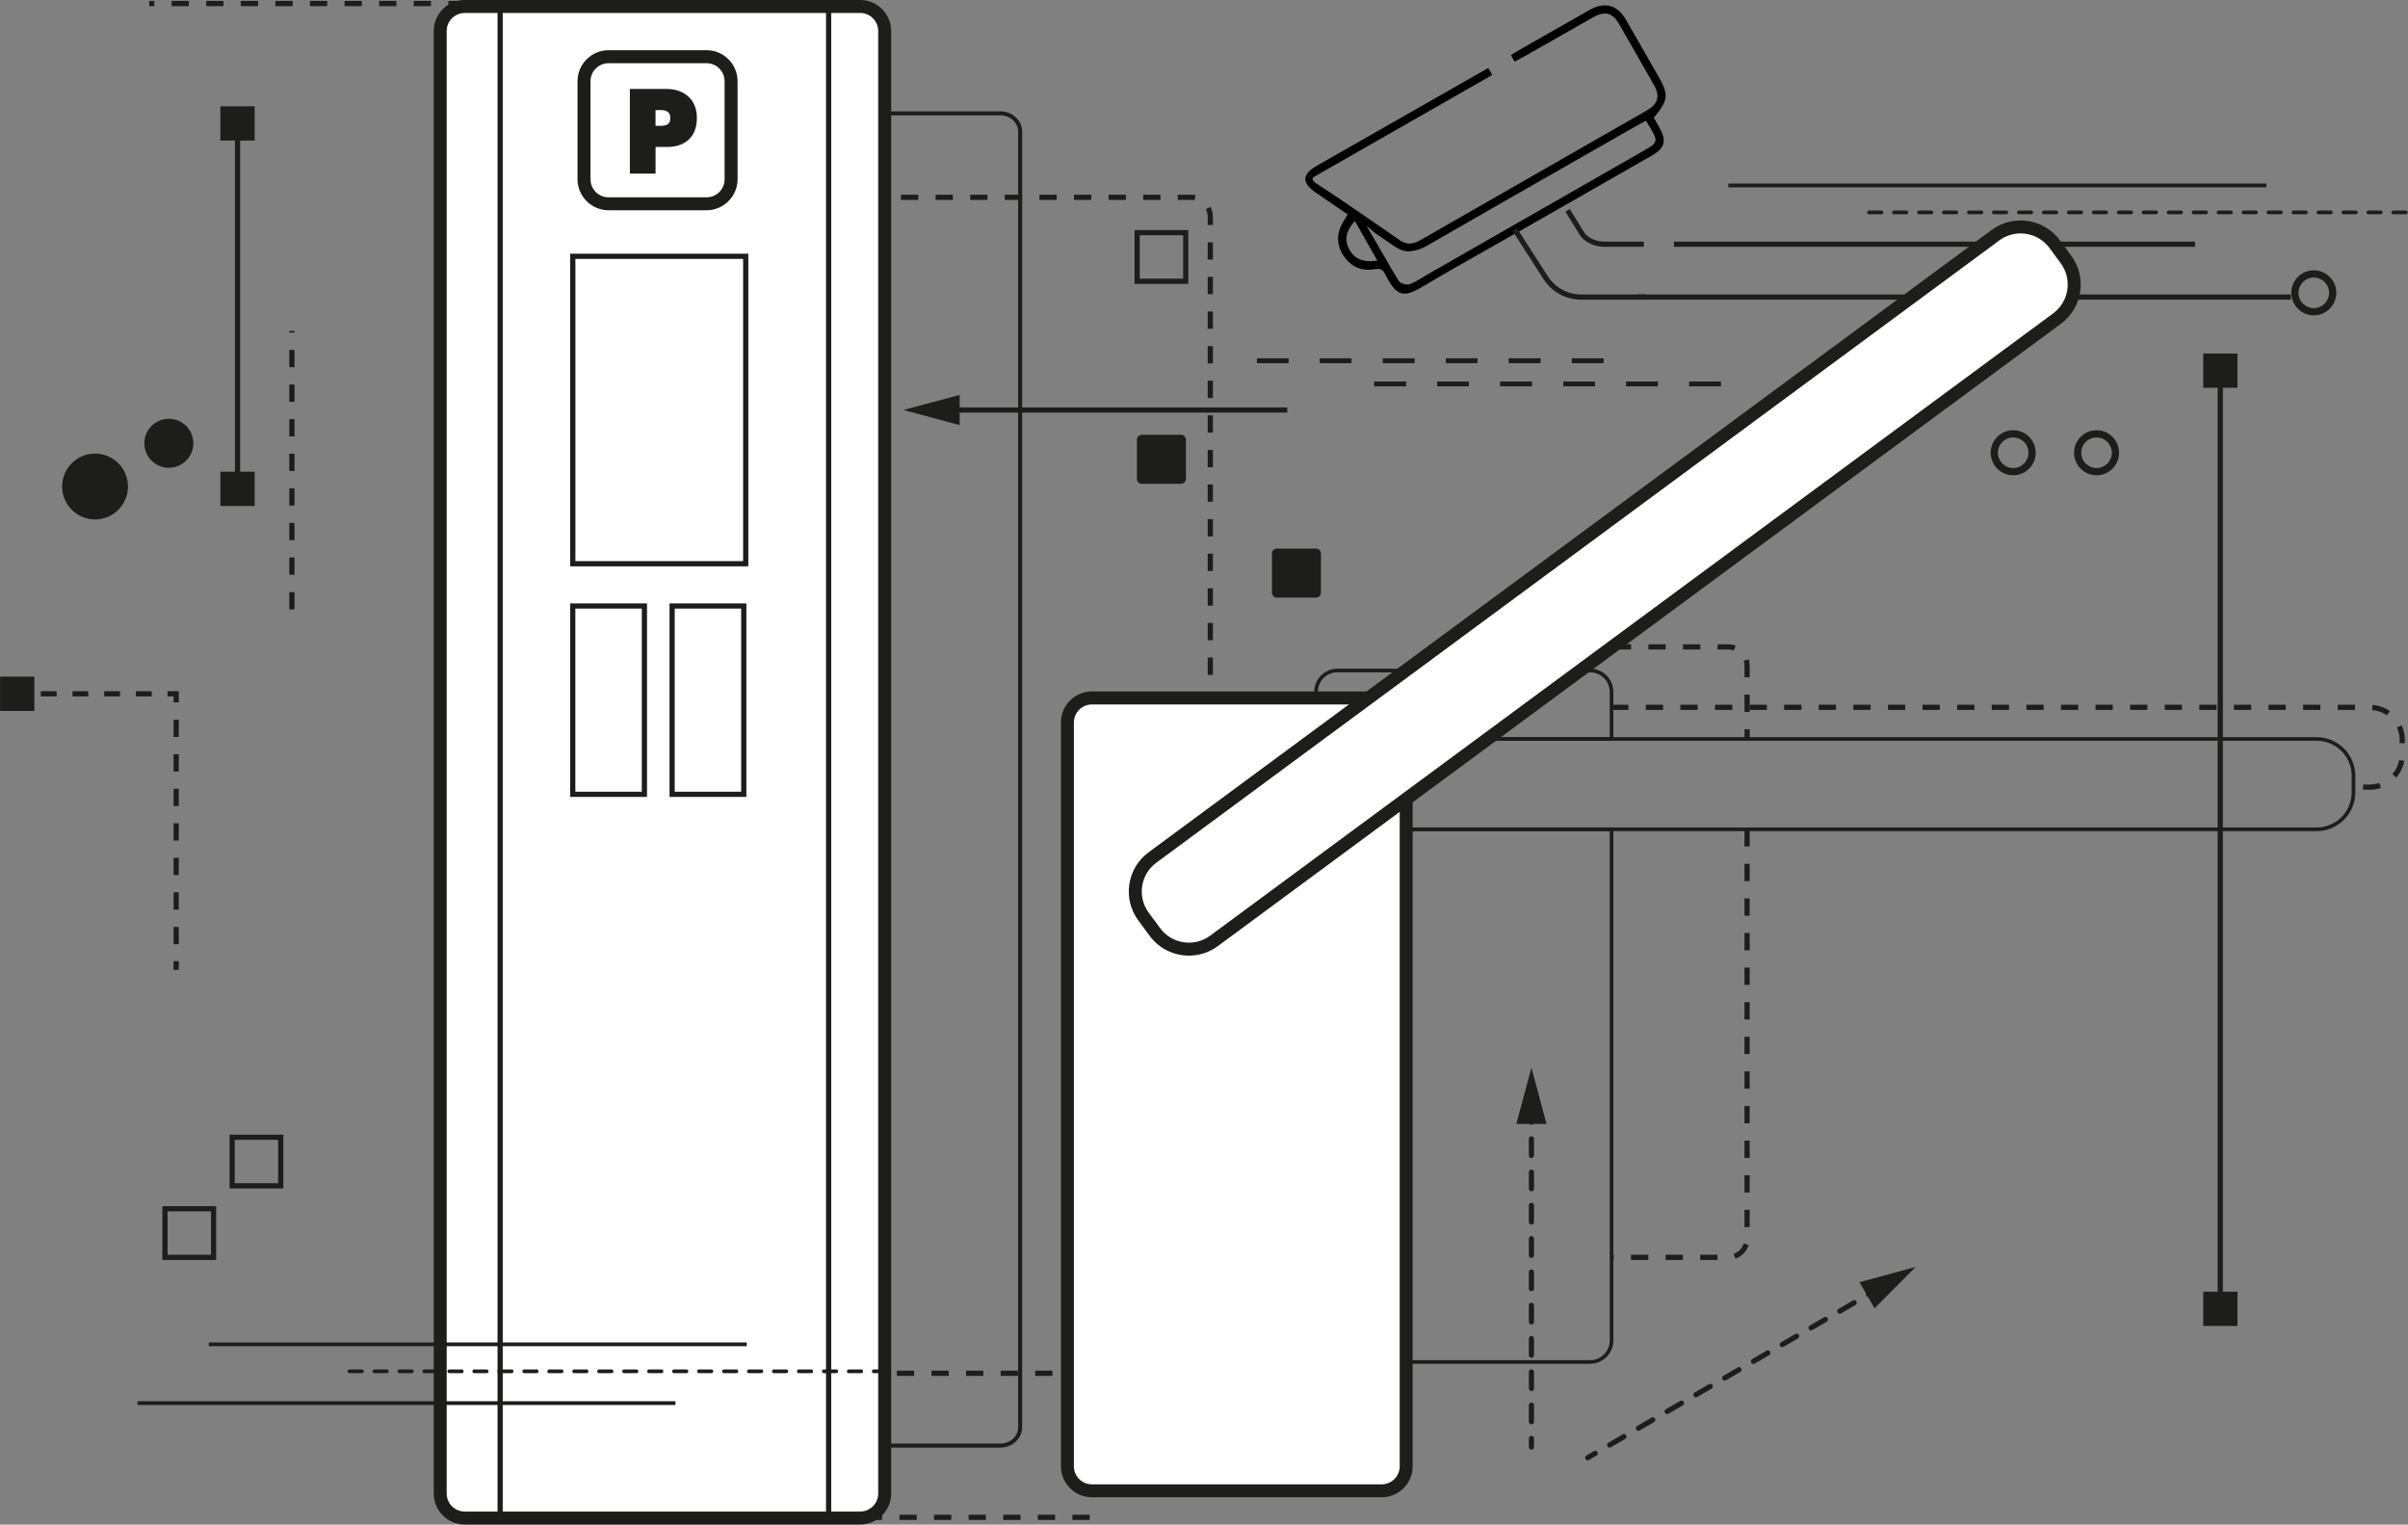
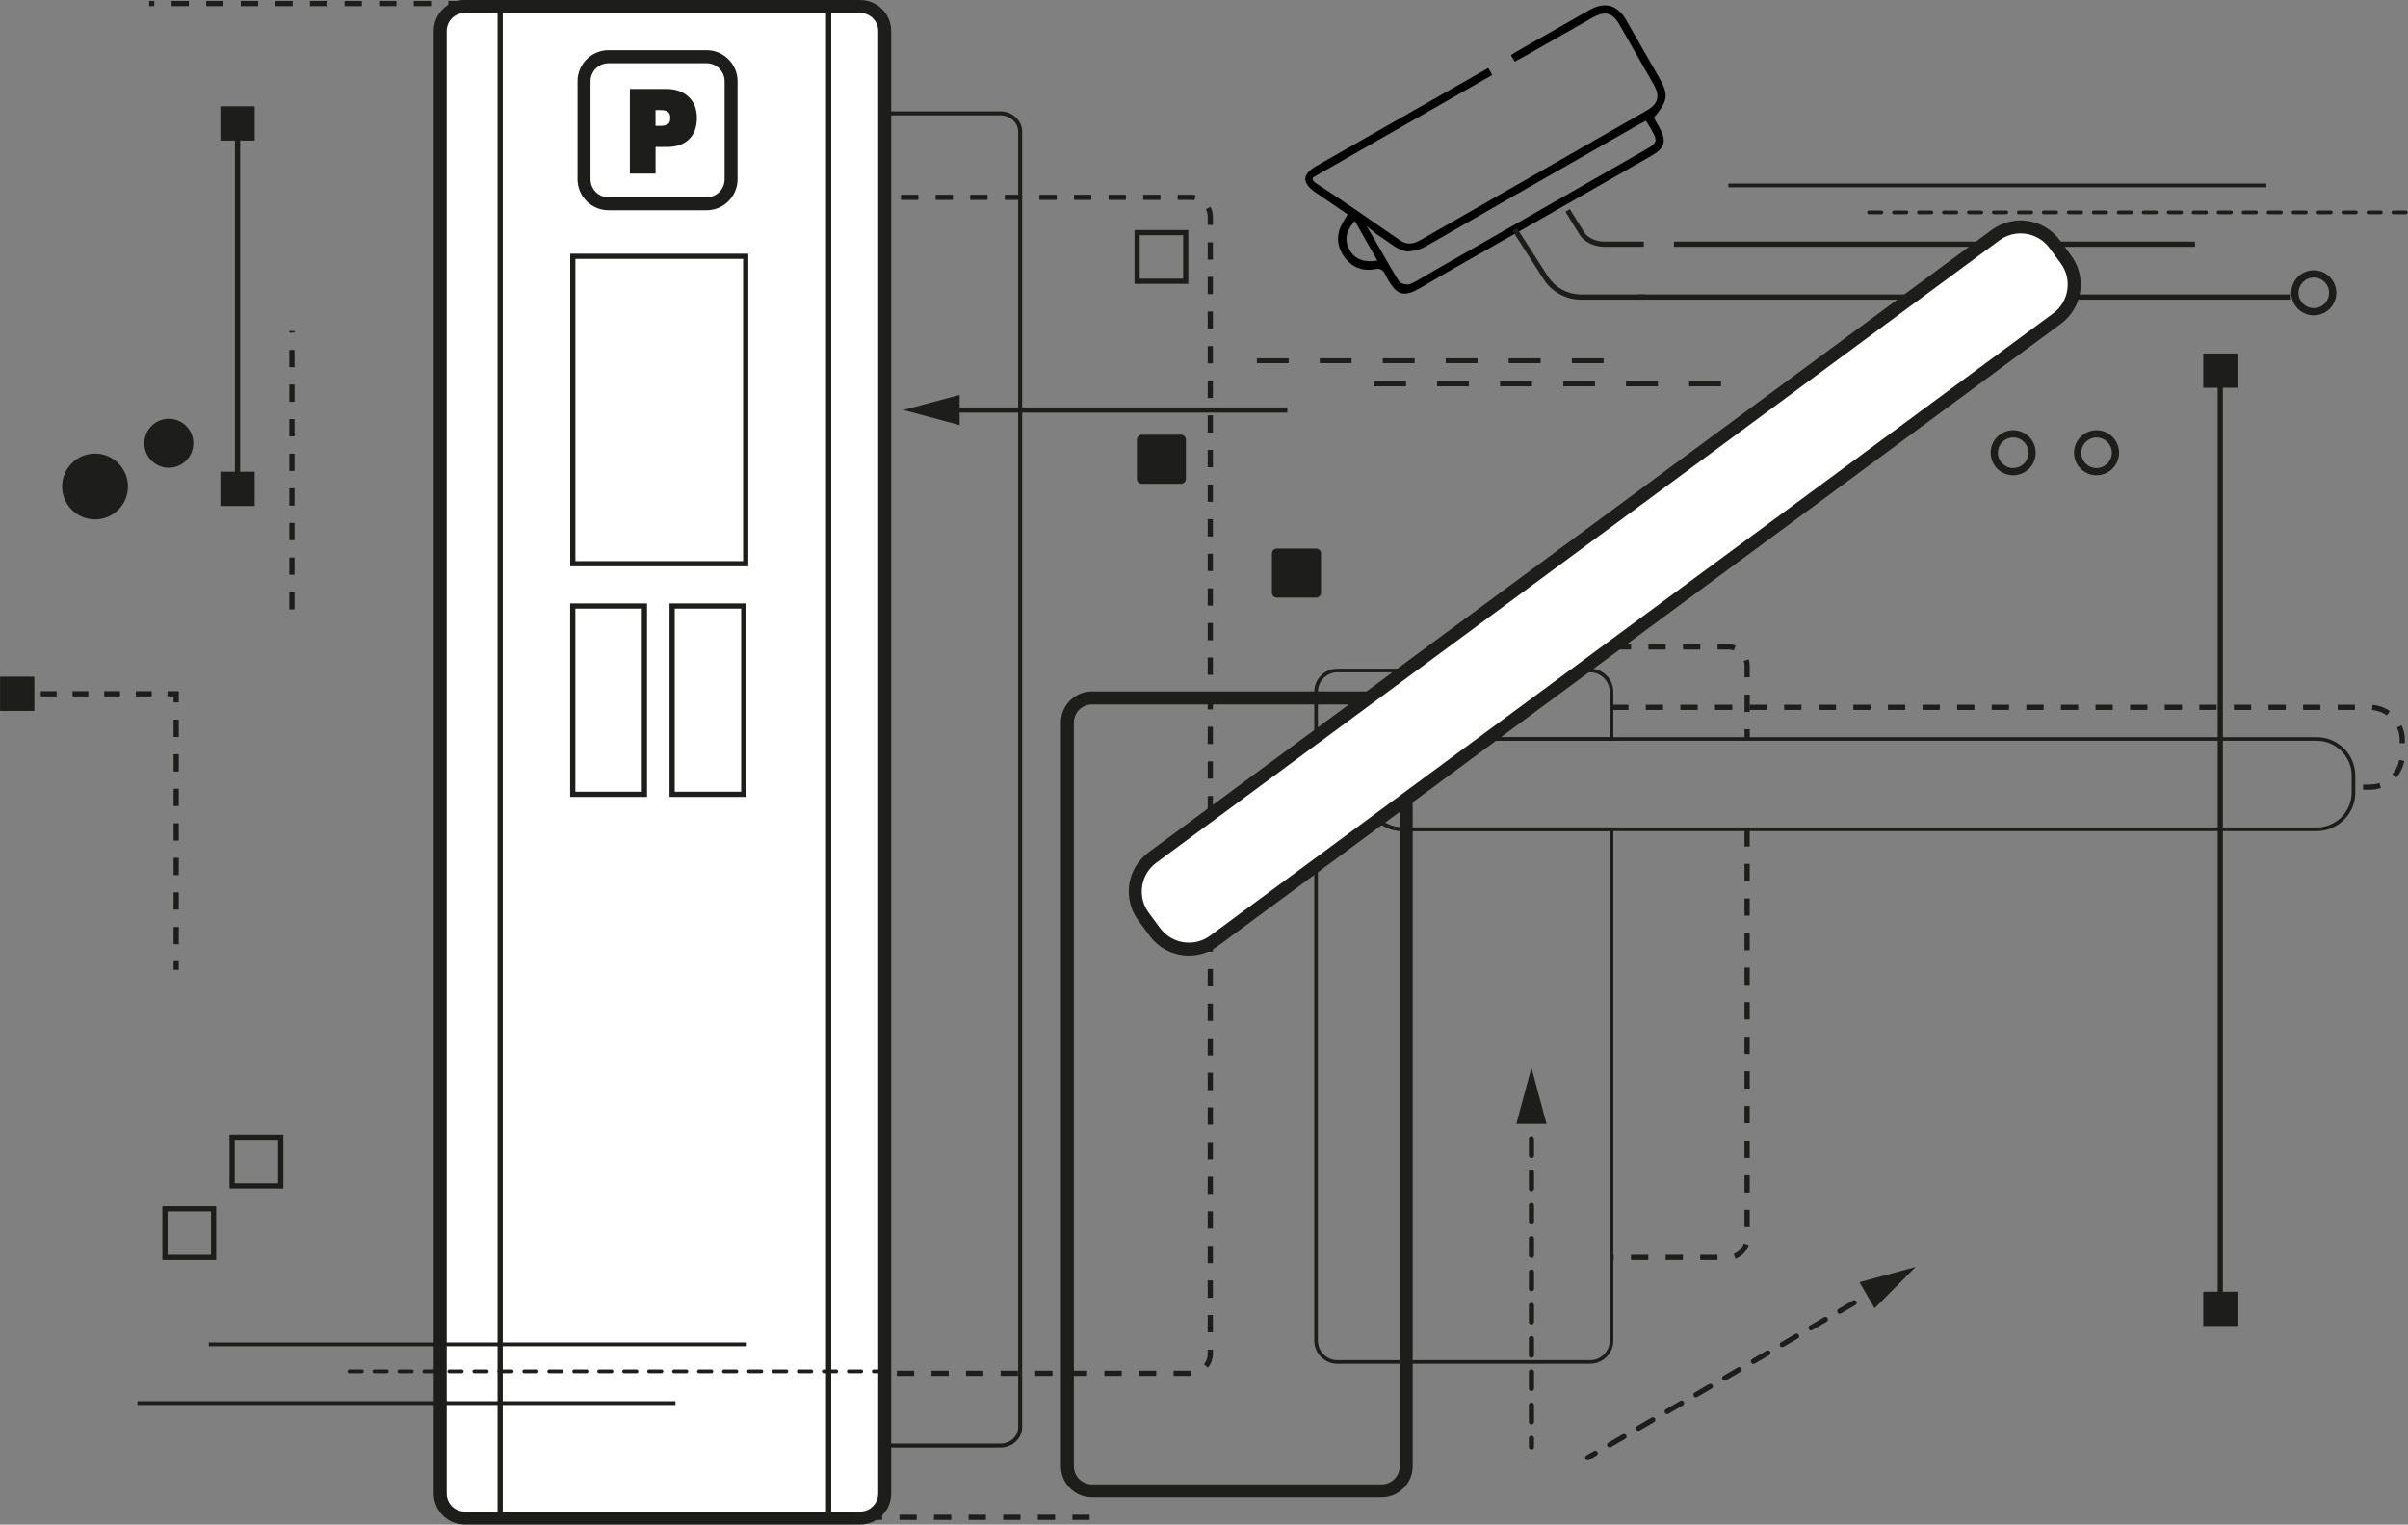
<svg xmlns="http://www.w3.org/2000/svg" width="436" height="276" viewBox="0 0 436 276" fill="none">
  <rect x="0" y="0" width="436" height="276" fill="#808080" stroke="none" />
  <g clip-path="url(#clip0_1542_7978)">
    <path d="M402.48 66.94H401.539V237.092H402.48V66.94Z" fill="#1D1D1B" />
    <path d="M405.125 63.995H398.922V70.198H405.125V63.995Z" fill="#1D1D1B" />
    <path d="M405.125 233.841H398.922V240.044H405.125V233.841Z" fill="#1D1D1B" />
    <path d="M435.6 38.79H433.343C433.152 38.79 433.007 38.637 433.007 38.454C433.007 38.27 433.16 38.117 433.343 38.117H435.6C435.791 38.117 435.936 38.27 435.936 38.454C435.936 38.637 435.783 38.79 435.6 38.79ZM431.079 38.79H428.822C428.631 38.79 428.486 38.637 428.486 38.454C428.486 38.27 428.639 38.117 428.822 38.117H431.079C431.27 38.117 431.415 38.27 431.415 38.454C431.415 38.637 431.263 38.79 431.079 38.79ZM426.558 38.79H424.302C424.11 38.79 423.965 38.637 423.965 38.454C423.965 38.27 424.118 38.117 424.302 38.117H426.558C426.749 38.117 426.895 38.27 426.895 38.454C426.895 38.637 426.742 38.79 426.558 38.79ZM422.037 38.79H419.781C419.59 38.79 419.444 38.637 419.444 38.454C419.444 38.27 419.597 38.117 419.781 38.117H422.037C422.229 38.117 422.374 38.27 422.374 38.454C422.374 38.637 422.221 38.79 422.037 38.79ZM417.517 38.79H415.26C415.069 38.79 414.923 38.637 414.923 38.454C414.923 38.27 415.076 38.117 415.26 38.117H417.517C417.708 38.117 417.853 38.27 417.853 38.454C417.853 38.637 417.7 38.79 417.517 38.79ZM412.996 38.79H410.739C410.548 38.79 410.403 38.637 410.403 38.454C410.403 38.27 410.556 38.117 410.739 38.117H412.996C413.187 38.117 413.332 38.27 413.332 38.454C413.332 38.637 413.179 38.79 412.996 38.79ZM408.475 38.79H406.218C406.027 38.79 405.882 38.637 405.882 38.454C405.882 38.27 406.035 38.117 406.218 38.117H408.475C408.666 38.117 408.812 38.27 408.812 38.454C408.812 38.637 408.659 38.79 408.475 38.79ZM403.954 38.79H401.698C401.506 38.79 401.361 38.637 401.361 38.454C401.361 38.27 401.514 38.117 401.698 38.117H403.954C404.146 38.117 404.291 38.27 404.291 38.454C404.291 38.637 404.138 38.79 403.954 38.79ZM399.433 38.79H397.177C396.986 38.79 396.84 38.637 396.84 38.454C396.84 38.27 396.993 38.117 397.177 38.117H399.433C399.625 38.117 399.77 38.27 399.77 38.454C399.77 38.637 399.617 38.79 399.433 38.79ZM394.913 38.79H392.656C392.465 38.79 392.32 38.637 392.32 38.454C392.32 38.27 392.473 38.117 392.656 38.117H394.913C395.104 38.117 395.249 38.27 395.249 38.454C395.249 38.637 395.096 38.79 394.913 38.79ZM390.392 38.79H388.135C387.944 38.79 387.799 38.637 387.799 38.454C387.799 38.27 387.952 38.117 388.135 38.117H390.392C390.583 38.117 390.729 38.27 390.729 38.454C390.729 38.637 390.576 38.79 390.392 38.79ZM385.871 38.79H383.615C383.423 38.79 383.278 38.637 383.278 38.454C383.278 38.27 383.431 38.117 383.615 38.117H385.871C386.062 38.117 386.208 38.27 386.208 38.454C386.208 38.637 386.055 38.79 385.871 38.79ZM381.35 38.79H379.094C378.903 38.79 378.757 38.637 378.757 38.454C378.757 38.27 378.91 38.117 379.094 38.117H381.35C381.542 38.117 381.687 38.27 381.687 38.454C381.687 38.637 381.534 38.79 381.35 38.79ZM376.83 38.79H374.573C374.382 38.79 374.236 38.637 374.236 38.454C374.236 38.27 374.389 38.117 374.573 38.117H376.83C377.021 38.117 377.166 38.27 377.166 38.454C377.166 38.637 377.013 38.79 376.83 38.79ZM372.309 38.79H370.052C369.861 38.79 369.716 38.637 369.716 38.454C369.716 38.27 369.869 38.117 370.052 38.117H372.309C372.5 38.117 372.645 38.27 372.645 38.454C372.645 38.637 372.492 38.79 372.309 38.79ZM367.788 38.79H365.532C365.34 38.79 365.195 38.637 365.195 38.454C365.195 38.27 365.348 38.117 365.532 38.117H367.788C367.979 38.117 368.125 38.27 368.125 38.454C368.125 38.637 367.972 38.79 367.788 38.79ZM363.267 38.79H361.011C360.82 38.79 360.674 38.637 360.674 38.454C360.674 38.27 360.827 38.117 361.011 38.117H363.267C363.459 38.117 363.604 38.27 363.604 38.454C363.604 38.637 363.451 38.79 363.267 38.79ZM358.747 38.79H356.49C356.299 38.79 356.153 38.637 356.153 38.454C356.153 38.27 356.306 38.117 356.49 38.117H358.747C358.938 38.117 359.083 38.27 359.083 38.454C359.083 38.637 358.93 38.79 358.747 38.79ZM354.226 38.79H351.969C351.778 38.79 351.633 38.637 351.633 38.454C351.633 38.27 351.786 38.117 351.969 38.117H354.226C354.417 38.117 354.562 38.27 354.562 38.454C354.562 38.637 354.409 38.79 354.226 38.79ZM349.705 38.79H347.448C347.257 38.79 347.112 38.637 347.112 38.454C347.112 38.27 347.265 38.117 347.448 38.117H349.705C349.896 38.117 350.042 38.27 350.042 38.454C350.042 38.637 349.889 38.79 349.705 38.79ZM345.184 38.79H342.928C342.736 38.79 342.591 38.637 342.591 38.454C342.591 38.27 342.744 38.117 342.928 38.117H345.184C345.375 38.117 345.521 38.27 345.521 38.454C345.521 38.637 345.368 38.79 345.184 38.79ZM340.663 38.79H338.407C338.216 38.79 338.07 38.637 338.07 38.454C338.07 38.27 338.223 38.117 338.407 38.117H340.663C340.855 38.117 341 38.27 341 38.454C341 38.637 340.847 38.79 340.663 38.79Z" fill="#1D1D1B" />
    <path d="M410.352 33.228H312.945V33.909H410.352V33.228Z" fill="#1D1D1B" />
    <path d="M397.433 43.739H303.086V44.68H397.433V43.739Z" fill="#1D1D1B" />
    <path d="M273.942 42.515C273.942 42.515 270.546 44.442 268.978 45.33C265.367 47.372 261.627 49.483 258.016 51.64C256.456 52.581 255.285 53.163 254.306 53.163C253.052 53.163 252.042 52.161 250.841 49.697C250.543 49.078 250.191 48.672 249.441 48.672C249.296 48.672 249.127 48.688 248.936 48.726C248.523 48.803 248.125 48.841 247.743 48.841C245.907 48.841 244.354 47.961 243.253 46.286C241.968 44.351 241.945 42.293 243.176 40.189C243.337 39.922 244.018 38.82 244.018 38.82L238.219 34.858C236.942 33.986 236.307 33.137 236.345 32.349C236.376 31.569 237.057 30.788 238.372 30.039L269.475 12.307L270.186 13.577L237.791 32.089C237.791 32.089 237.248 32.502 238.403 33.251C243.528 36.563 248.5 40.105 253.541 43.54C254.084 43.907 254.635 44.09 255.216 44.09C255.798 44.09 256.456 43.892 257.167 43.478C265.306 38.812 298.137 20.018 298.137 20.018C300.233 18.817 300.623 17.417 299.445 15.336C297.38 11.703 295.307 8.07 293.218 4.451C292.423 3.067 291.612 2.447 290.572 2.447C289.952 2.447 289.279 2.669 288.438 3.143C286.242 4.383 276.765 9.783 276.765 9.783C276.16 10.127 275.541 10.464 274.898 10.808L274.256 11.16L273.575 9.99L273.728 9.883C273.957 9.722 274.156 9.584 274.37 9.462L276.214 8.406C280.084 6.196 283.947 3.985 287.826 1.79C288.797 1.239 289.723 0.963 290.579 0.963C292.109 0.963 293.402 1.843 294.404 3.579C295.888 6.142 297.349 8.705 298.818 11.275L300.202 13.692C302.176 17.134 302.099 18.037 299.583 21.158L299.453 21.318L300.416 23.017C301.824 25.495 301.472 26.803 299.032 28.195L275.189 41.826M247.445 40.916L249.831 45.001C250.948 46.974 252.072 48.948 253.273 50.868C253.526 51.266 254.26 51.503 254.826 51.503C255.017 51.503 255.186 51.48 255.323 51.419C256.18 51.074 256.983 50.585 257.764 50.111C258.077 49.919 258.391 49.728 258.704 49.552L297.632 27.277C298.917 26.543 299.56 26.168 299.72 25.571C299.873 24.982 299.506 24.348 298.764 23.078L298.015 21.854L297.257 22.259C296.944 22.427 296.638 22.581 296.339 22.756L286.778 28.218C277.277 33.634 267.784 39.057 258.307 44.526C257.175 45.184 256.15 45.414 255.178 45.498C254.298 45.575 253.266 45.177 251.965 44.251C251.384 43.838 250.803 43.417 250.206 43.027L249.204 42.362L247.437 40.908L247.445 40.916ZM245.027 40.335C243.658 41.964 243.429 43.609 244.354 45.238C245.119 46.599 246.358 47.288 248.034 47.288C248.324 47.288 248.623 47.265 248.944 47.227L249.388 47.166L245.31 40.006L245.035 40.335H245.027Z" fill="black" />
    <path d="M414.787 53.308H296.367V54.249H414.787V53.308Z" fill="#1D1D1B" />
    <path d="M310.973 228.096H307.845V227.155H310.973V228.096ZM304.709 228.096H301.58V227.155H304.709V228.096ZM298.444 228.096H295.315V227.155H298.444V228.096ZM292.179 228.096H291.781V227.155H292.179V228.096ZM314.224 227.874L313.911 226.987C314.768 226.681 315.448 225.985 315.724 225.113L316.619 225.404C316.252 226.543 315.357 227.469 314.224 227.874ZM316.802 222.145H315.861V219.016H316.802V222.145ZM316.802 215.88H315.861V212.751H316.802V215.88ZM316.802 209.615H315.861V206.487H316.802V209.615ZM316.802 203.35H315.861V200.222H316.802V203.35ZM316.802 197.086H315.861V193.957H316.802V197.086ZM316.802 190.821H315.861V187.692H316.802V190.821ZM316.802 184.556H315.861V181.427H316.802V184.556ZM316.802 178.299H315.861V175.17H316.802V178.299ZM316.802 172.034H315.861V168.905H316.802V172.034ZM316.802 165.769H315.861V162.64H316.802V165.769ZM316.802 159.504H315.861V156.376H316.802V159.504ZM316.802 153.239H315.861V150.111H316.802V153.239Z" fill="#1D1D1B" />
    <path d="M316.809 133.78H315.868V132.005H316.809V133.78ZM316.809 128.877H315.868V125.748H316.809V128.877ZM316.809 122.612H315.868V120.524C315.868 120.225 315.822 119.927 315.73 119.636L316.625 119.353C316.74 119.728 316.801 120.126 316.801 120.524V122.612H316.809ZM269.582 120.524H268.641C268.641 119.307 269.191 118.183 270.163 117.441L270.737 118.183C270.002 118.749 269.582 119.598 269.582 120.524ZM313.932 117.755C313.611 117.64 313.267 117.579 312.923 117.579H310.987V116.638H312.923C313.382 116.638 313.833 116.714 314.254 116.875L313.932 117.755ZM307.859 117.579H304.73V116.638H307.859V117.579ZM301.594 117.579H298.465V116.638H301.594V117.579ZM295.329 117.579H292.201V116.638H295.329V117.579ZM289.072 117.579H285.943V116.638H289.072V117.579ZM282.807 117.579H279.679V116.638H282.807V117.579ZM276.542 117.579H273.414V116.638H276.542V117.579Z" fill="#1D1D1B" />
    <path d="M429.071 142.967H427.87V142.026H429.071C429.668 142.026 430.257 141.927 430.815 141.743L431.113 142.631C430.455 142.853 429.767 142.967 429.071 142.967ZM433.882 140.764L433.171 140.152C433.806 139.418 434.227 138.531 434.402 137.582L435.328 137.75C435.129 138.86 434.624 139.9 433.882 140.764ZM435.427 134.545H434.487V133.949C434.487 133.161 434.318 132.404 433.997 131.692L434.854 131.302C435.236 132.136 435.427 133.031 435.427 133.949V134.545ZM432.176 129.504C431.389 128.954 430.455 128.617 429.499 128.541L429.576 127.607C430.708 127.699 431.794 128.082 432.72 128.732L432.176 129.504ZM426.401 128.525H423.273V127.584H426.401V128.525ZM420.136 128.525H417.008V127.584H420.136V128.525ZM413.872 128.525H410.743V127.584H413.872V128.525ZM407.607 128.525H404.478V127.584H407.607V128.525ZM401.342 128.525H398.213V127.584H401.342V128.525ZM395.077 128.525H391.949V127.584H395.077V128.525ZM388.812 128.525H385.684V127.584H388.812V128.525ZM382.547 128.525H379.419V127.584H382.547V128.525ZM376.29 128.525H373.162V127.584H376.29V128.525ZM370.025 128.525H366.897V127.584H370.025V128.525ZM363.761 128.525H360.632V127.584H363.761V128.525ZM357.496 128.525H354.367V127.584H357.496V128.525ZM351.231 128.525H348.102V127.584H351.231V128.525ZM344.966 128.525H341.838V127.584H344.966V128.525ZM338.701 128.525H335.573V127.584H338.701V128.525ZM332.436 128.525H329.308V127.584H332.436V128.525ZM326.172 128.525H323.043V127.584H326.172V128.525ZM319.914 128.525H316.786V127.584H319.914V128.525ZM313.65 128.525H310.521V127.584H313.65V128.525ZM307.385 128.525H304.256V127.584H307.385V128.525ZM301.12 128.525H297.991V127.584H301.12V128.525ZM294.855 128.525H291.727V127.584H294.855V128.525Z" fill="#1D1D1B" />
    <path d="M419.462 150.463H253.984C250.128 150.463 246.984 147.327 246.984 143.464V140.45C246.984 136.587 250.121 133.451 253.984 133.451H419.462C423.325 133.451 426.461 136.587 426.461 140.45V143.464C426.461 147.319 423.325 150.463 419.462 150.463ZM253.984 134.101C250.488 134.101 247.642 136.946 247.642 140.442V143.456C247.642 146.952 250.488 149.797 253.984 149.797H419.462C422.958 149.797 425.804 146.952 425.804 143.456V140.442C425.804 136.946 422.958 134.101 419.462 134.101H253.984Z" fill="#1D1D1B" />
    <path d="M287.919 246.891H242.16C239.843 246.891 237.961 245.009 237.961 242.691V125.251C237.961 122.933 239.843 121.051 242.16 121.051H287.919C290.237 121.051 292.118 122.933 292.118 125.251V134.101H254.002C250.506 134.101 247.66 136.947 247.66 140.442V143.456C247.66 146.952 250.506 149.798 254.002 149.798H292.118V242.684C292.118 245.002 290.237 246.883 287.919 246.883V246.891ZM242.16 121.709C240.21 121.709 238.619 123.3 238.619 125.251V242.691C238.619 244.642 240.21 246.233 242.16 246.233H287.919C289.87 246.233 291.461 244.642 291.461 242.691V150.463H253.994C250.139 150.463 246.995 147.327 246.995 143.464V140.45C246.995 136.587 250.131 133.451 253.994 133.451H291.461V125.258C291.461 123.308 289.87 121.717 287.919 121.717H242.16V121.709Z" fill="#1D1D1B" />
    <path d="M181.143 262.06H160.788V261.333H181.143C182.91 261.333 184.348 260.01 184.348 258.38V23.836C184.348 22.206 182.91 20.883 181.143 20.883H120.721C118.954 20.883 117.516 22.206 117.516 23.836V26.842H116.789V23.836C116.789 21.808 118.556 20.156 120.721 20.156H181.143C183.316 20.156 185.075 21.808 185.075 23.836V258.38C185.075 260.407 183.308 262.06 181.143 262.06Z" fill="#1D1D1B" />
    <path d="M215.665 249.079H212.49V248.138H215.619L215.657 249.079H215.665ZM209.362 249.079H206.233V248.138H209.362V249.079ZM203.097 249.079H199.968V248.138H203.097V249.079ZM196.832 249.079H193.704V248.138H196.832V249.079ZM190.567 249.079H187.439V248.138H190.567V249.079ZM184.31 249.079H181.182V248.138H184.31V249.079ZM178.045 249.079H174.917V248.138H178.045V249.079ZM171.78 249.079H168.652V248.138H171.78V249.079ZM165.516 249.079H162.387V248.138H165.516V249.079ZM159.251 249.079H156.122V248.138H159.251V249.079ZM152.894 248.979C151.716 248.711 150.737 247.939 150.194 246.86L151.035 246.44C151.448 247.266 152.206 247.862 153.101 248.061L152.894 248.979ZM218.732 247.579L217.998 246.99C218.442 246.44 218.671 245.774 218.671 245.07V244.336H219.612V245.07C219.612 245.981 219.298 246.876 218.725 247.579H218.732ZM150.706 243.579H149.766V240.45H150.706V243.579ZM219.612 241.2H218.671V238.071H219.612V241.2ZM150.706 237.314H149.766V234.185H150.706V237.314ZM219.612 234.935H218.671V231.806H219.612V234.935ZM150.706 231.049H149.766V227.921H150.706V231.049ZM219.612 228.67H218.671V225.542H219.612V228.67ZM150.706 224.784H149.766V221.656H150.706V224.784ZM219.612 222.405H218.671V219.277H219.612V222.405ZM150.706 218.519H149.766V215.391H150.706V218.519ZM219.612 216.14H218.671V213.012H219.612V216.14ZM150.706 212.255H149.766V209.126H150.706V212.255ZM219.612 209.876H218.671V206.747H219.612V209.876ZM150.706 205.99H149.766V202.861H150.706V205.99ZM219.612 203.611H218.671V200.482H219.612V203.611ZM150.706 199.725H149.766V196.596H150.706V199.725ZM219.612 197.346H218.671V194.217H219.612V197.346ZM150.706 193.46H149.766V190.332H150.706V193.46ZM219.612 191.081H218.671V187.953H219.612V191.081ZM150.706 187.195H149.766V184.067H150.706V187.195ZM219.612 184.816H218.671V181.688H219.612V184.816ZM150.706 180.93H149.766V177.802H150.706V180.93ZM219.612 178.552H218.671V175.423H219.612V178.552ZM150.706 174.666H149.766V171.537H150.706V174.666ZM219.612 172.287H218.671V169.158H219.612V172.287ZM150.706 168.401H149.766V165.272H150.706V168.401ZM219.612 166.022H218.671V162.893H219.612V166.022ZM150.706 162.136H149.766V159.007H150.706V162.136ZM219.612 159.757H218.671V156.628H219.612V159.757ZM150.706 155.871H149.766V152.743H150.706V155.871ZM219.612 153.492H218.671V150.364H219.612V153.492ZM150.706 149.606H149.766V146.478H150.706V149.606ZM219.612 147.227H218.671V144.099H219.612V147.227ZM150.706 143.342H149.766V140.213H150.706V143.342ZM219.612 140.963H218.671V137.834H219.612V140.963ZM150.706 137.077H149.766V133.948H150.706V137.077ZM219.612 134.698H218.671V131.569H219.612V134.698ZM150.706 130.812H149.766V127.683H150.706V130.812ZM219.612 128.433H218.671V125.304H219.612V128.433ZM150.706 124.547H149.766V121.418H150.706V124.547ZM219.612 122.168H218.671V119.039H219.612V122.168ZM150.706 118.282H149.766V115.154H150.706V118.282ZM219.612 115.903H218.671V112.775H219.612V115.903ZM150.706 112.017H149.766V108.889H150.706V112.017ZM219.612 109.638H218.671V106.51H219.612V109.638ZM150.706 105.753H149.766V102.624H150.706V105.753ZM219.612 103.374H218.671V100.245H219.612V103.374ZM150.706 99.488H149.766V96.359H150.706V99.488ZM219.612 97.109H218.671V93.98H219.612V97.109ZM150.706 93.223H149.766V90.094H150.706V93.223ZM219.612 90.844H218.671V87.715H219.612V90.844ZM150.706 86.958H149.766V83.829H150.706V86.958ZM219.612 84.579H218.671V81.451H219.612V84.579ZM150.706 80.693H149.766V77.565H150.706V80.693ZM219.612 78.314H218.671V75.186H219.612V78.314ZM150.706 74.428H149.766V71.3H150.706V74.428ZM219.612 72.049H218.671V68.921H219.612V72.049ZM150.706 68.164H149.766V65.035H150.706V68.164ZM219.612 65.785H218.671V62.656H219.612V65.785ZM150.706 61.899H149.766V58.77H150.706V61.899ZM219.612 59.52H218.671V56.391H219.612V59.52ZM150.706 55.634H149.766V52.505H150.706V55.634ZM219.612 53.255H218.671V50.126H219.612V53.255ZM150.706 49.369H149.766V46.24H150.706V49.369ZM219.612 46.99H218.671V43.862H219.612V46.99ZM150.706 43.104H149.766V39.976H150.706V43.104ZM219.612 40.725H218.671V39.257C218.671 38.767 218.556 38.3 218.342 37.864L219.176 37.436C219.467 38.002 219.612 38.614 219.612 39.257V40.725ZM151.395 37.321L150.668 36.725C151.426 35.791 152.558 35.248 153.759 35.241V36.182C152.841 36.182 151.976 36.602 151.395 37.321ZM216.269 36.258C216.047 36.212 215.826 36.189 215.604 36.189H213.248V35.248H215.604C215.894 35.248 216.185 35.279 216.476 35.34L216.277 36.258H216.269ZM210.119 36.189H206.991V35.248H210.119V36.189ZM203.854 36.189H200.726V35.248H203.854V36.189ZM197.589 36.189H194.461V35.248H197.589V36.189ZM191.325 36.189H188.196V35.248H191.325V36.189ZM185.06 36.189H181.931V35.248H185.06V36.189ZM178.795 36.189H175.666V35.248H178.795V36.189ZM172.53 36.189H169.402V35.248H172.53V36.189ZM166.265 36.189H163.137V35.248H166.265V36.189ZM160.008 36.189H156.88V35.248H160.008V36.189Z" fill="#1D1D1B" />
    <path d="M140.685 1.109H137.557V0.168H140.685V1.109ZM134.42 1.109H131.292V0.168H134.42V1.109ZM128.156 1.109H125.027V0.168H128.156V1.109ZM121.891 1.109H118.762V0.168H121.891V1.109ZM115.626 1.109H112.497V0.168H115.626V1.109ZM109.369 1.109H106.24V0.168H109.369V1.109ZM103.104 1.109H99.975V0.168H103.104V1.109ZM96.839 1.109H93.71V0.168H96.839V1.109ZM90.574 1.109H87.446V0.168H90.574V1.109ZM84.309 1.109H81.181V0.168H84.309V1.109ZM78.044 1.109H74.916V0.168H78.044V1.109ZM71.78 1.109H68.651V0.168H71.78V1.109ZM65.515 1.109H62.386V0.168H65.515V1.109ZM59.25 1.109H56.121V0.168H59.25V1.109ZM52.993 1.109H49.864V0.168H52.993V1.109ZM46.728 1.109H43.599V0.168H46.728V1.109ZM40.463 1.109H37.335V0.168H40.463V1.109ZM34.198 1.109H31.07V0.168H34.198V1.109ZM27.933 1.109H27.016V0.168H27.933V1.109Z" fill="#1D1D1B" />
    <path d="M155.746 1.178H84.148C81.697 1.178 79.711 3.164 79.711 5.614V270.382C79.711 272.832 81.697 274.818 84.148 274.818H155.746C158.196 274.818 160.182 272.832 160.182 270.382V5.614C160.182 3.164 158.196 1.178 155.746 1.178Z" fill="white" />
    <path d="M155.744 275.989H84.146C81.055 275.989 78.531 273.472 78.531 270.382V5.615C78.531 2.524 81.048 0 84.146 0H155.744C158.834 0 161.359 2.517 161.359 5.615V270.382C161.359 273.472 158.842 275.989 155.744 275.989ZM84.146 2.348C82.348 2.348 80.88 3.809 80.88 5.615V270.382C80.88 272.18 82.341 273.641 84.146 273.641H155.744C157.542 273.641 159.01 272.18 159.01 270.382V5.615C159.01 3.817 157.549 2.348 155.744 2.348H84.146Z" fill="#1D1D1B" />
    <path d="M135.492 102.524H103.242V45.927H135.492V102.524ZM104.183 101.584H134.551V46.868H104.183V101.584Z" fill="#1D1D1B" />
    <path d="M117.149 144.267H103.234V109.24H117.149V144.267ZM104.175 143.326H116.208V110.173H104.175V143.326Z" fill="#1D1D1B" />
    <path d="M135.141 144.267H121.227V109.24H135.141V144.267ZM122.167 143.326H134.2V110.173H122.167V143.326Z" fill="#1D1D1B" />
    <path d="M120.748 26.222H118.308V31.048H114.43V16.492H120.618C122.217 16.492 123.479 16.928 124.404 17.8C125.33 18.672 125.797 19.85 125.797 21.334C125.797 22.902 125.353 24.11 124.473 24.959C123.594 25.801 122.347 26.222 120.756 26.222H120.748ZM118.308 19.544V23.17H119.608C120.358 23.17 120.901 23.017 121.245 22.711C121.574 22.435 121.742 21.992 121.742 21.38C121.742 20.768 121.589 20.362 121.291 20.072C120.947 19.72 120.396 19.551 119.631 19.551H118.308V19.544Z" fill="#1D1D1B" />
    <path d="M118.69 31.424H114.047V16.102H120.618C122.308 16.102 123.67 16.576 124.672 17.517C125.674 18.458 126.179 19.743 126.179 21.334C126.179 23.009 125.697 24.317 124.741 25.235C123.792 26.146 122.446 26.605 120.755 26.605H118.698V31.431L118.69 31.424ZM114.812 30.659H117.925V25.832H120.748C122.239 25.832 123.402 25.442 124.205 24.677C125.001 23.912 125.406 22.788 125.406 21.327C125.406 19.866 124.993 18.871 124.136 18.068C123.287 17.265 122.102 16.859 120.61 16.859H114.804V30.651L114.812 30.659ZM119.608 23.545H117.925V19.154H119.631C120.495 19.154 121.145 19.368 121.559 19.789C121.926 20.149 122.117 20.684 122.117 21.365C122.117 22.091 121.903 22.635 121.49 22.986C121.077 23.354 120.457 23.537 119.608 23.537V23.545ZM118.69 22.78H119.608C120.25 22.78 120.717 22.658 120.992 22.42C121.237 22.214 121.36 21.87 121.36 21.372C121.36 20.875 121.245 20.554 121.023 20.34C120.748 20.064 120.281 19.927 119.631 19.927H118.69V22.788V22.78Z" fill="#1D1D1B" />
    <path d="M127.931 38.063H110.185C107.095 38.063 104.57 35.547 104.57 32.449V14.702C104.57 11.612 107.087 9.087 110.185 9.087H127.931C131.022 9.087 133.546 11.604 133.546 14.702V32.449C133.546 35.539 131.029 38.063 127.931 38.063ZM110.185 11.443C108.387 11.443 106.919 12.904 106.919 14.71V32.456C106.919 34.254 108.38 35.722 110.185 35.722H127.931C129.729 35.722 131.198 34.261 131.198 32.456V14.71C131.198 12.912 129.737 11.443 127.931 11.443H110.185Z" fill="#1D1D1B" />
    <path d="M150.503 2.149H149.562V275.629H150.503V2.149Z" fill="#1D1D1B" />
    <path d="M91.027 2.149H90.086V275.629H91.027V2.149Z" fill="#1D1D1B" />
    <path d="M277.287 262.434C277.027 262.434 276.82 262.22 276.82 261.968V260.4C276.82 260.14 277.035 259.933 277.287 259.933C277.539 259.933 277.754 260.147 277.754 260.4V261.968C277.754 262.228 277.539 262.434 277.287 262.434Z" fill="#1D1D1B" />
    <path d="M277.287 257.861C277.027 257.861 276.82 257.646 276.82 257.394V254.38C276.82 254.12 277.035 253.913 277.287 253.913C277.539 253.913 277.754 254.128 277.754 254.38V257.394C277.754 257.654 277.539 257.861 277.287 257.861ZM277.287 251.833C277.027 251.833 276.82 251.619 276.82 251.366V248.352C276.82 248.092 277.035 247.886 277.287 247.886C277.539 247.886 277.754 248.1 277.754 248.352V251.366C277.754 251.626 277.539 251.833 277.287 251.833ZM277.287 245.805C277.027 245.805 276.82 245.591 276.82 245.339V242.325C276.82 242.065 277.035 241.858 277.287 241.858C277.539 241.858 277.754 242.072 277.754 242.325V245.339C277.754 245.599 277.539 245.805 277.287 245.805ZM277.287 239.777C277.027 239.777 276.82 239.563 276.82 239.311V236.297C276.82 236.037 277.035 235.83 277.287 235.83C277.539 235.83 277.754 236.045 277.754 236.297V239.311C277.754 239.571 277.539 239.777 277.287 239.777ZM277.287 233.75C277.027 233.75 276.82 233.536 276.82 233.283V230.269C276.82 230.009 277.035 229.803 277.287 229.803C277.539 229.803 277.754 230.017 277.754 230.269V233.283C277.754 233.543 277.539 233.75 277.287 233.75ZM277.287 227.722C277.027 227.722 276.82 227.508 276.82 227.255V224.242C276.82 223.982 277.035 223.775 277.287 223.775C277.539 223.775 277.754 223.989 277.754 224.242V227.255C277.754 227.516 277.539 227.722 277.287 227.722ZM277.287 221.694C277.027 221.694 276.82 221.48 276.82 221.228V218.214C276.82 217.954 277.035 217.747 277.287 217.747C277.539 217.747 277.754 217.961 277.754 218.214V221.228C277.754 221.488 277.539 221.694 277.287 221.694ZM277.287 215.667C277.027 215.667 276.82 215.452 276.82 215.2V212.186C276.82 211.926 277.035 211.72 277.287 211.72C277.539 211.72 277.754 211.934 277.754 212.186V215.2C277.754 215.46 277.539 215.667 277.287 215.667ZM277.287 209.639C277.027 209.639 276.82 209.425 276.82 209.172V206.159C276.82 205.898 277.035 205.692 277.287 205.692C277.539 205.692 277.754 205.906 277.754 206.159V209.172C277.754 209.432 277.539 209.639 277.287 209.639Z" fill="#1D1D1B" />
-     <path d="M277.287 203.641C277.027 203.641 276.82 203.427 276.82 203.175V201.607C276.82 201.347 277.035 201.14 277.287 201.14C277.539 201.14 277.754 201.354 277.754 201.607V203.175C277.754 203.435 277.539 203.641 277.287 203.641Z" fill="#1D1D1B" />
    <path d="M280.016 203.465L277.286 193.284L274.555 203.465H280.016Z" fill="#1D1D1B" />
    <path d="M4.529 125.128H2.961V126.069H4.529V125.128Z" fill="#1D1D1B" />
    <path d="M27.47 126.069H24.602V125.128H27.47V126.069ZM21.733 126.069H18.865V125.128H21.733V126.069ZM15.996 126.069H13.128V125.128H15.996V126.069ZM10.259 126.069H7.391V125.128H10.259V126.069Z" fill="#1D1D1B" />
    <path d="M32.371 127.155H31.43V126.069H30.336V125.128H32.371V127.155Z" fill="#1D1D1B" />
    <path d="M32.371 170.933H31.43V167.804H32.371V170.933ZM32.371 164.676H31.43V161.547H32.371V164.676ZM32.371 158.419H31.43V155.29H32.371V158.419ZM32.371 152.169H31.43V149.04H32.371V152.169ZM32.371 145.919H31.43V142.791H32.371V145.919ZM32.371 139.67H31.43V136.541H32.371V139.67ZM32.371 133.413H31.43V130.284H32.371V133.413Z" fill="#1D1D1B" />
    <path d="M32.371 174.008H31.43V175.568H32.371V174.008Z" fill="#1D1D1B" />
    <path d="M6.219 122.497H0.016V128.701H6.219V122.497Z" fill="#1D1D1B" />
    <path d="M43.48 22.191H42.539V88.656H43.48V22.191Z" fill="#1D1D1B" />
    <path d="M46.11 19.246H39.906V25.449H46.11V19.246Z" fill="#1D1D1B" />
    <path d="M46.11 85.397H39.906V91.601H46.11V85.397Z" fill="#1D1D1B" />
    <path d="M238.291 99.312H231.192C230.702 99.312 230.305 99.709 230.305 100.199V107.298C230.305 107.788 230.702 108.185 231.192 108.185H238.291C238.781 108.185 239.178 107.788 239.178 107.298V100.199C239.178 99.709 238.781 99.312 238.291 99.312Z" fill="#1D1D1B" />
    <path d="M17.209 94.034C20.5 94.034 23.168 91.366 23.168 88.075C23.168 84.784 20.5 82.116 17.209 82.116C13.918 82.116 11.25 84.784 11.25 88.075C11.25 91.366 13.918 94.034 17.209 94.034Z" fill="#1D1D1B" />
    <path d="M30.569 84.686C33.02 84.686 35.006 82.7 35.006 80.25C35.006 77.799 33.02 75.813 30.569 75.813C28.119 75.813 26.133 77.799 26.133 80.25C26.133 82.7 28.119 84.686 30.569 84.686Z" fill="#1D1D1B" />
    <path d="M197.301 275.156H194.173V274.215H197.301V275.156ZM191.036 275.156H187.908V274.215H191.036V275.156ZM184.772 275.156H181.643V274.215H184.772V275.156ZM178.507 275.156H175.378V274.215H178.507V275.156ZM172.242 275.156H169.113V274.215H172.242V275.156ZM165.985 275.156H162.856V274.215H165.985V275.156ZM159.72 275.156H156.591V274.215H159.72V275.156ZM153.455 275.156H150.327V274.215H153.455V275.156ZM147.19 275.156H144.062V274.215H147.19V275.156ZM140.925 275.156H137.797V274.215H140.925V275.156Z" fill="#1D1D1B" />
    <path d="M51.3 215.146H41.562V205.408H51.3V215.146ZM42.496 214.205H50.359V206.341H42.496V214.205Z" fill="#1D1D1B" />
    <path d="M39.136 228.096H29.398V218.358H39.136V228.096ZM30.339 227.155H38.203V219.292H30.339V227.155Z" fill="#1D1D1B" />
    <path d="M233.086 73.756H171.891V74.697H233.086V73.756Z" fill="#1D1D1B" />
    <path d="M173.752 71.491L163.57 74.222L173.752 76.953V71.491Z" fill="#1D1D1B" />
    <path d="M213.837 78.712H206.739C206.249 78.712 205.852 79.11 205.852 79.6V86.698C205.852 87.188 206.249 87.586 206.739 87.586H213.837C214.328 87.586 214.725 87.188 214.725 86.698V79.6C214.725 79.11 214.328 78.712 213.837 78.712Z" fill="#1D1D1B" />
    <path d="M53.324 110.319H52.383V107.191H53.324V110.319ZM53.324 104.054H52.383V100.926H53.324V104.054ZM53.324 97.79H52.383V94.661H53.324V97.79ZM53.324 91.525H52.383V88.396H53.324V91.525ZM53.324 85.26H52.383V82.131H53.324V85.26ZM53.324 79.003H52.383V75.874H53.324V79.003ZM53.324 72.738H52.383V69.609H53.324V72.738ZM53.324 66.473H52.383V63.344H53.324V66.473ZM53.324 60.208H52.383V59.917H53.324V60.208Z" fill="#1D1D1B" />
    <path d="M215.16 51.389H205.422V41.651H215.16V51.389ZM206.363 50.448H214.226V42.584H206.363V50.448Z" fill="#1D1D1B" />
-     <path d="M250.162 126.36H197.702C195.252 126.36 193.266 128.346 193.266 130.796V265.448C193.266 267.898 195.252 269.885 197.702 269.885H250.162C252.612 269.885 254.598 267.898 254.598 265.448V130.796C254.598 128.346 252.612 126.36 250.162 126.36Z" fill="white" />
    <path d="M250.168 271.055H197.708C194.618 271.055 192.094 268.539 192.094 265.441V130.789C192.094 127.699 194.61 125.174 197.708 125.174H250.168C253.258 125.174 255.782 127.691 255.782 130.789V265.441C255.782 268.531 253.266 271.055 250.168 271.055ZM197.708 127.53C195.911 127.53 194.442 128.991 194.442 130.797V265.448C194.442 267.246 195.903 268.715 197.708 268.715H250.168C251.965 268.715 253.434 267.254 253.434 265.448V130.797C253.434 128.999 251.973 127.53 250.168 127.53H197.708Z" fill="#1D1D1B" />
    <path d="M361.314 42.571L208.662 155.238C205.263 157.747 204.542 162.536 207.05 165.935L209.104 168.717C211.612 172.116 216.402 172.838 219.801 170.329L372.452 57.662C375.851 55.153 376.573 50.364 374.064 46.965L372.011 44.183C369.502 40.784 364.713 40.062 361.314 42.571Z" fill="white" />
    <path d="M215.273 172.999C212.566 172.999 209.888 171.76 208.16 169.419L206.11 166.635C204.71 164.738 204.136 162.412 204.48 160.079C204.832 157.746 206.071 155.696 207.968 154.297L360.619 41.629C364.536 38.738 370.066 39.571 372.957 43.488L375.015 46.272C377.907 50.189 377.073 55.719 373.156 58.611L220.506 171.278C218.93 172.441 217.094 172.999 215.281 172.999H215.273ZM365.851 42.256C364.513 42.256 363.166 42.669 362.011 43.518L209.361 156.186C207.968 157.211 207.058 158.718 206.806 160.431C206.546 162.145 206.974 163.851 207.999 165.243L210.057 168.027C212.175 170.896 216.237 171.515 219.113 169.389L371.764 56.721C374.633 54.602 375.245 50.541 373.126 47.664L371.076 44.88C369.806 43.159 367.848 42.256 365.859 42.256H365.851Z" fill="#1D1D1B" />
    <path d="M287.485 264.362C287.324 264.362 287.163 264.278 287.079 264.125C286.949 263.903 287.026 263.612 287.247 263.482L288.601 262.694C288.823 262.564 289.114 262.641 289.244 262.863C289.374 263.084 289.297 263.375 289.076 263.505L287.722 264.293C287.645 264.339 287.569 264.354 287.485 264.354V264.362Z" fill="#1D1D1B" />
    <path d="M291.445 262.059C291.285 262.059 291.124 261.975 291.04 261.822C290.91 261.6 290.986 261.309 291.208 261.179L293.809 259.665C294.031 259.535 294.322 259.611 294.452 259.833C294.582 260.055 294.505 260.346 294.283 260.476L291.683 261.99C291.606 262.036 291.53 262.051 291.445 262.051V262.059ZM296.655 259.03C296.494 259.03 296.333 258.946 296.249 258.793C296.119 258.571 296.196 258.28 296.418 258.15L299.018 256.636C299.24 256.506 299.531 256.582 299.661 256.804C299.791 257.026 299.714 257.316 299.493 257.446L296.892 258.961C296.815 259.007 296.739 259.022 296.655 259.022V259.03ZM301.864 256.001C301.703 256.001 301.543 255.917 301.458 255.764C301.328 255.542 301.405 255.251 301.627 255.121L304.228 253.607C304.449 253.476 304.74 253.553 304.87 253.775C305 253.997 304.924 254.287 304.702 254.417L302.101 255.932C302.025 255.978 301.948 255.993 301.864 255.993V256.001ZM307.073 252.972C306.912 252.972 306.752 252.887 306.668 252.734C306.538 252.513 306.614 252.222 306.836 252.092L309.437 250.577C309.659 250.447 309.949 250.524 310.079 250.746C310.209 250.967 310.133 251.258 309.911 251.388L307.31 252.903C307.234 252.949 307.157 252.964 307.073 252.964V252.972ZM312.282 249.942C312.122 249.942 311.961 249.858 311.877 249.705C311.747 249.484 311.823 249.193 312.045 249.063L314.646 247.548C314.868 247.418 315.158 247.495 315.289 247.717C315.419 247.938 315.342 248.229 315.12 248.359L312.519 249.874C312.443 249.92 312.366 249.935 312.282 249.935V249.942ZM317.492 246.913C317.331 246.913 317.17 246.829 317.086 246.676C316.956 246.454 317.033 246.164 317.254 246.034L319.855 244.519C320.077 244.389 320.368 244.466 320.498 244.687C320.628 244.909 320.551 245.2 320.329 245.33L317.729 246.844C317.652 246.89 317.576 246.906 317.492 246.906V246.913ZM322.701 243.884C322.54 243.884 322.379 243.8 322.295 243.647C322.165 243.425 322.242 243.135 322.464 243.004L325.064 241.49C325.286 241.36 325.577 241.436 325.707 241.658C325.837 241.88 325.76 242.171 325.539 242.301L322.938 243.815C322.861 243.861 322.785 243.877 322.701 243.877V243.884ZM327.91 240.855C327.749 240.855 327.589 240.771 327.505 240.618C327.375 240.396 327.451 240.105 327.673 239.975L330.274 238.461C330.495 238.331 330.786 238.407 330.916 238.629C331.046 238.851 330.97 239.142 330.748 239.272L328.147 240.786C328.071 240.832 327.994 240.847 327.91 240.847V240.855ZM333.119 237.826C332.959 237.826 332.798 237.742 332.714 237.589C332.584 237.367 332.66 237.076 332.882 236.946L335.483 235.432C335.705 235.302 335.995 235.378 336.125 235.6C336.255 235.822 336.179 236.112 335.957 236.242L333.356 237.757C333.28 237.803 333.203 237.818 333.119 237.818V237.826Z" fill="#1D1D1B" />
-     <path d="M338.313 234.805C338.152 234.805 337.991 234.721 337.907 234.568C337.777 234.346 337.854 234.055 338.076 233.925L339.429 233.137C339.651 233.007 339.942 233.084 340.072 233.305C340.202 233.527 340.126 233.818 339.904 233.948L338.55 234.736C338.473 234.782 338.397 234.797 338.313 234.797V234.805Z" fill="#1D1D1B" />
    <path d="M339.418 236.839L346.853 229.358L336.68 232.12L339.418 236.839Z" fill="#1D1D1B" />
    <path d="M290.318 65.723H284.612V64.867H290.318V65.723ZM278.913 65.723H273.207V64.867H278.913V65.723ZM267.508 65.723H261.802V64.867H267.508V65.723ZM256.103 65.723H250.396V64.867H256.103V65.723ZM244.698 65.723H238.991V64.867H244.698V65.723ZM233.292 65.723H227.586V64.867H233.292V65.723Z" fill="#1D1D1B" />
    <path d="M311.568 69.938H305.862V69.082H311.568V69.938ZM300.163 69.938H294.457V69.082H300.163V69.938ZM288.758 69.938H283.052V69.082H288.758V69.938ZM277.353 69.938H271.646V69.082H277.353V69.938ZM265.948 69.938H260.241V69.082H265.948V69.938ZM254.542 69.938H248.836V69.082H254.542V69.938Z" fill="#1D1D1B" />
    <path d="M290.318 65.723H284.612V64.867H290.318V65.723ZM278.913 65.723H273.207V64.867H278.913V65.723ZM267.508 65.723H261.802V64.867H267.508V65.723ZM256.103 65.723H250.396V64.867H256.103V65.723ZM244.698 65.723H238.991V64.867H244.698V65.723ZM233.292 65.723H227.586V64.867H233.292V65.723Z" fill="#1D1D1B" />
    <path d="M311.568 69.938H305.862V69.082H311.568V69.938ZM300.163 69.938H294.457V69.082H300.163V69.938ZM288.758 69.938H283.052V69.082H288.758V69.938ZM277.353 69.938H271.646V69.082H277.353V69.938ZM265.948 69.938H260.241V69.082H265.948V69.938ZM254.542 69.938H248.836V69.082H254.542V69.938Z" fill="#1D1D1B" />
    <path d="M418.944 57.087C416.695 57.087 414.867 55.259 414.867 53.01C414.867 50.761 416.695 48.933 418.944 48.933C421.193 48.933 423.021 50.761 423.021 53.01C423.021 55.259 421.193 57.087 418.944 57.087ZM418.944 50.241C417.414 50.241 416.175 51.48 416.175 53.01C416.175 54.54 417.414 55.779 418.944 55.779C420.474 55.779 421.713 54.54 421.713 53.01C421.713 51.48 420.474 50.241 418.944 50.241Z" fill="#1D1D1B" />
    <path d="M379.608 86.04C377.359 86.04 375.531 84.212 375.531 81.963C375.531 79.714 377.359 77.886 379.608 77.886C381.857 77.886 383.685 79.714 383.685 81.963C383.685 84.212 381.857 86.04 379.608 86.04ZM379.608 79.194C378.078 79.194 376.839 80.433 376.839 81.963C376.839 83.493 378.078 84.732 379.608 84.732C381.138 84.732 382.377 83.493 382.377 81.963C382.377 80.433 381.138 79.194 379.608 79.194Z" fill="#1D1D1B" />
    <path d="M364.515 86.04C362.266 86.04 360.438 84.212 360.438 81.963C360.438 79.714 362.266 77.886 364.515 77.886C366.764 77.886 368.592 79.714 368.592 81.963C368.592 84.212 366.764 86.04 364.515 86.04ZM364.515 79.194C362.985 79.194 361.746 80.433 361.746 81.963C361.746 83.493 362.985 84.732 364.515 84.732C366.044 84.732 367.284 83.493 367.284 81.963C367.284 80.433 366.044 79.194 364.515 79.194Z" fill="#1D1D1B" />
    <path d="M160.459 248.589H158.202C158.011 248.589 157.866 248.436 157.866 248.253C157.866 248.069 158.019 247.916 158.202 247.916H160.459C160.65 247.916 160.796 248.069 160.796 248.253C160.796 248.436 160.643 248.589 160.459 248.589ZM155.938 248.589H153.682C153.49 248.589 153.345 248.436 153.345 248.253C153.345 248.069 153.498 247.916 153.682 247.916H155.938C156.13 247.916 156.275 248.069 156.275 248.253C156.275 248.436 156.122 248.589 155.938 248.589ZM151.418 248.589H149.161C148.97 248.589 148.824 248.436 148.824 248.253C148.824 248.069 148.977 247.916 149.161 247.916H151.418C151.609 247.916 151.754 248.069 151.754 248.253C151.754 248.436 151.601 248.589 151.418 248.589ZM146.897 248.589H144.64C144.449 248.589 144.304 248.436 144.304 248.253C144.304 248.069 144.457 247.916 144.64 247.916H146.897C147.088 247.916 147.233 248.069 147.233 248.253C147.233 248.436 147.08 248.589 146.897 248.589ZM142.376 248.589H140.119C139.928 248.589 139.783 248.436 139.783 248.253C139.783 248.069 139.936 247.916 140.119 247.916H142.376C142.567 247.916 142.713 248.069 142.713 248.253C142.713 248.436 142.56 248.589 142.376 248.589ZM137.855 248.589H135.599C135.407 248.589 135.262 248.436 135.262 248.253C135.262 248.069 135.415 247.916 135.599 247.916H137.855C138.046 247.916 138.192 248.069 138.192 248.253C138.192 248.436 138.039 248.589 137.855 248.589ZM133.334 248.589H131.078C130.887 248.589 130.741 248.436 130.741 248.253C130.741 248.069 130.894 247.916 131.078 247.916H133.334C133.526 247.916 133.671 248.069 133.671 248.253C133.671 248.436 133.518 248.589 133.334 248.589ZM128.814 248.589H126.557C126.366 248.589 126.221 248.436 126.221 248.253C126.221 248.069 126.373 247.916 126.557 247.916H128.814C129.005 247.916 129.15 248.069 129.15 248.253C129.15 248.436 128.997 248.589 128.814 248.589ZM124.293 248.589H122.036C121.845 248.589 121.7 248.436 121.7 248.253C121.7 248.069 121.853 247.916 122.036 247.916H124.293C124.484 247.916 124.629 248.069 124.629 248.253C124.629 248.436 124.476 248.589 124.293 248.589ZM119.772 248.589H117.516C117.324 248.589 117.179 248.436 117.179 248.253C117.179 248.069 117.332 247.916 117.516 247.916H119.772C119.963 247.916 120.109 248.069 120.109 248.253C120.109 248.436 119.956 248.589 119.772 248.589ZM115.251 248.589H112.995C112.804 248.589 112.658 248.436 112.658 248.253C112.658 248.069 112.811 247.916 112.995 247.916H115.251C115.443 247.916 115.588 248.069 115.588 248.253C115.588 248.436 115.435 248.589 115.251 248.589ZM110.731 248.589H108.474C108.283 248.589 108.137 248.436 108.137 248.253C108.137 248.069 108.29 247.916 108.474 247.916H110.731C110.922 247.916 111.067 248.069 111.067 248.253C111.067 248.436 110.914 248.589 110.731 248.589ZM106.21 248.589H103.953C103.762 248.589 103.617 248.436 103.617 248.253C103.617 248.069 103.77 247.916 103.953 247.916H106.21C106.401 247.916 106.546 248.069 106.546 248.253C106.546 248.436 106.393 248.589 106.21 248.589ZM101.689 248.589H99.432C99.241 248.589 99.096 248.436 99.096 248.253C99.096 248.069 99.249 247.916 99.432 247.916H101.689C101.88 247.916 102.026 248.069 102.026 248.253C102.026 248.436 101.873 248.589 101.689 248.589ZM97.168 248.589H94.912C94.72 248.589 94.575 248.436 94.575 248.253C94.575 248.069 94.728 247.916 94.912 247.916H97.168C97.359 247.916 97.505 248.069 97.505 248.253C97.505 248.436 97.352 248.589 97.168 248.589ZM92.647 248.589H90.391C90.2 248.589 90.054 248.436 90.054 248.253C90.054 248.069 90.207 247.916 90.391 247.916H92.647C92.839 247.916 92.984 248.069 92.984 248.253C92.984 248.436 92.831 248.589 92.647 248.589ZM88.127 248.589H85.87C85.679 248.589 85.534 248.436 85.534 248.253C85.534 248.069 85.686 247.916 85.87 247.916H88.127C88.318 247.916 88.463 248.069 88.463 248.253C88.463 248.436 88.31 248.589 88.127 248.589ZM83.606 248.589H81.349C81.158 248.589 81.013 248.436 81.013 248.253C81.013 248.069 81.166 247.916 81.349 247.916H83.606C83.797 247.916 83.942 248.069 83.942 248.253C83.942 248.436 83.79 248.589 83.606 248.589ZM79.085 248.589H76.829C76.637 248.589 76.492 248.436 76.492 248.253C76.492 248.069 76.645 247.916 76.829 247.916H79.085C79.276 247.916 79.422 248.069 79.422 248.253C79.422 248.436 79.269 248.589 79.085 248.589ZM74.564 248.589H72.308C72.117 248.589 71.971 248.436 71.971 248.253C71.971 248.069 72.124 247.916 72.308 247.916H74.564C74.756 247.916 74.901 248.069 74.901 248.253C74.901 248.436 74.748 248.589 74.564 248.589ZM70.044 248.589H67.787C67.596 248.589 67.451 248.436 67.451 248.253C67.451 248.069 67.603 247.916 67.787 247.916H70.044C70.235 247.916 70.38 248.069 70.38 248.253C70.38 248.436 70.227 248.589 70.044 248.589ZM65.523 248.589H63.266C63.075 248.589 62.93 248.436 62.93 248.253C62.93 248.069 63.083 247.916 63.266 247.916H65.523C65.714 247.916 65.859 248.069 65.859 248.253C65.859 248.436 65.706 248.589 65.523 248.589Z" fill="#1D1D1B" />
    <path d="M135.212 243.028H37.805V243.709H135.212V243.028Z" fill="#1D1D1B" />
    <path d="M122.298 253.668H24.891V254.349H122.298V253.668Z" fill="#1D1D1B" />
    <path d="M297.871 54.249H286.297C283.52 54.249 280.965 52.857 279.466 50.516L273.852 41.773L274.639 41.268L280.254 50.011C281.585 52.077 283.842 53.308 286.297 53.308H297.871V54.249Z" fill="#1D1D1B" />
    <path d="M297.642 44.68H290.506C288.754 44.68 287.132 43.954 286.168 42.745L283.438 38.331L284.233 37.842L286.933 42.21C287.683 43.151 289.029 43.739 290.498 43.739H297.635V44.68H297.642Z" fill="#1D1D1B" />
  </g>
  <defs>
    <clipPath id="clip0_1542_7978">
      <rect width="435.922" height="275.989" fill="white" />
    </clipPath>
  </defs>
</svg>